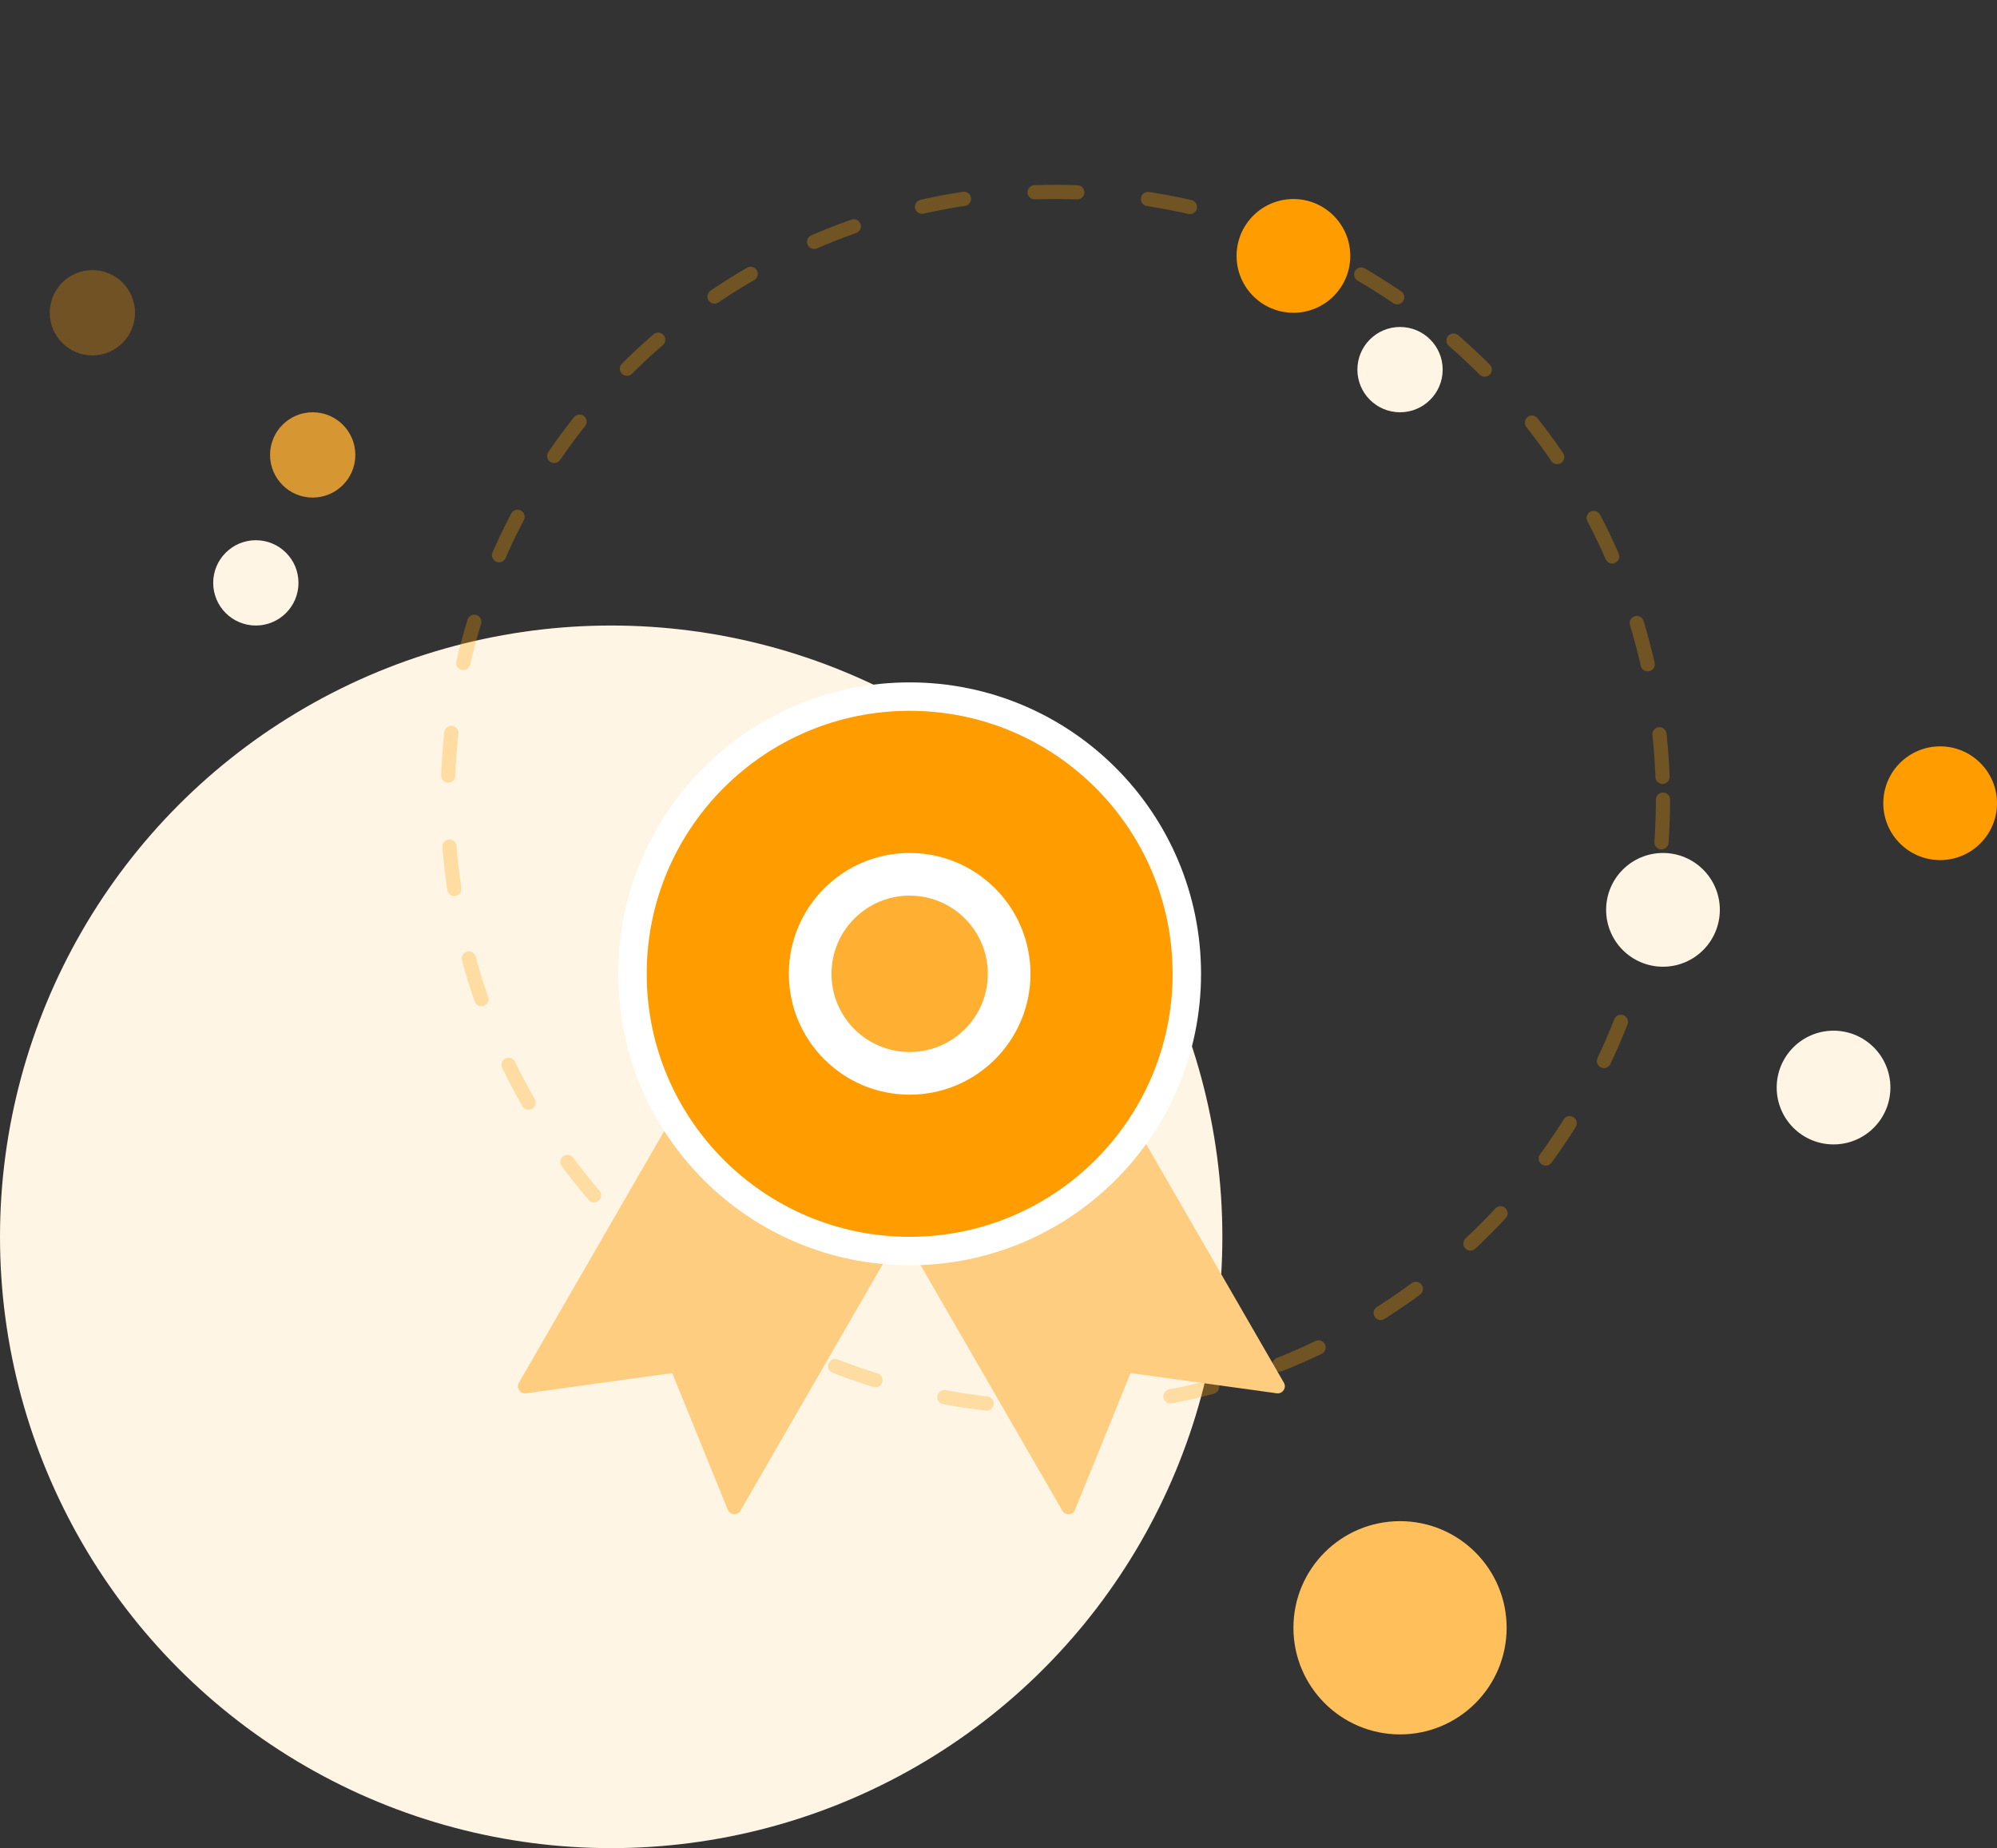
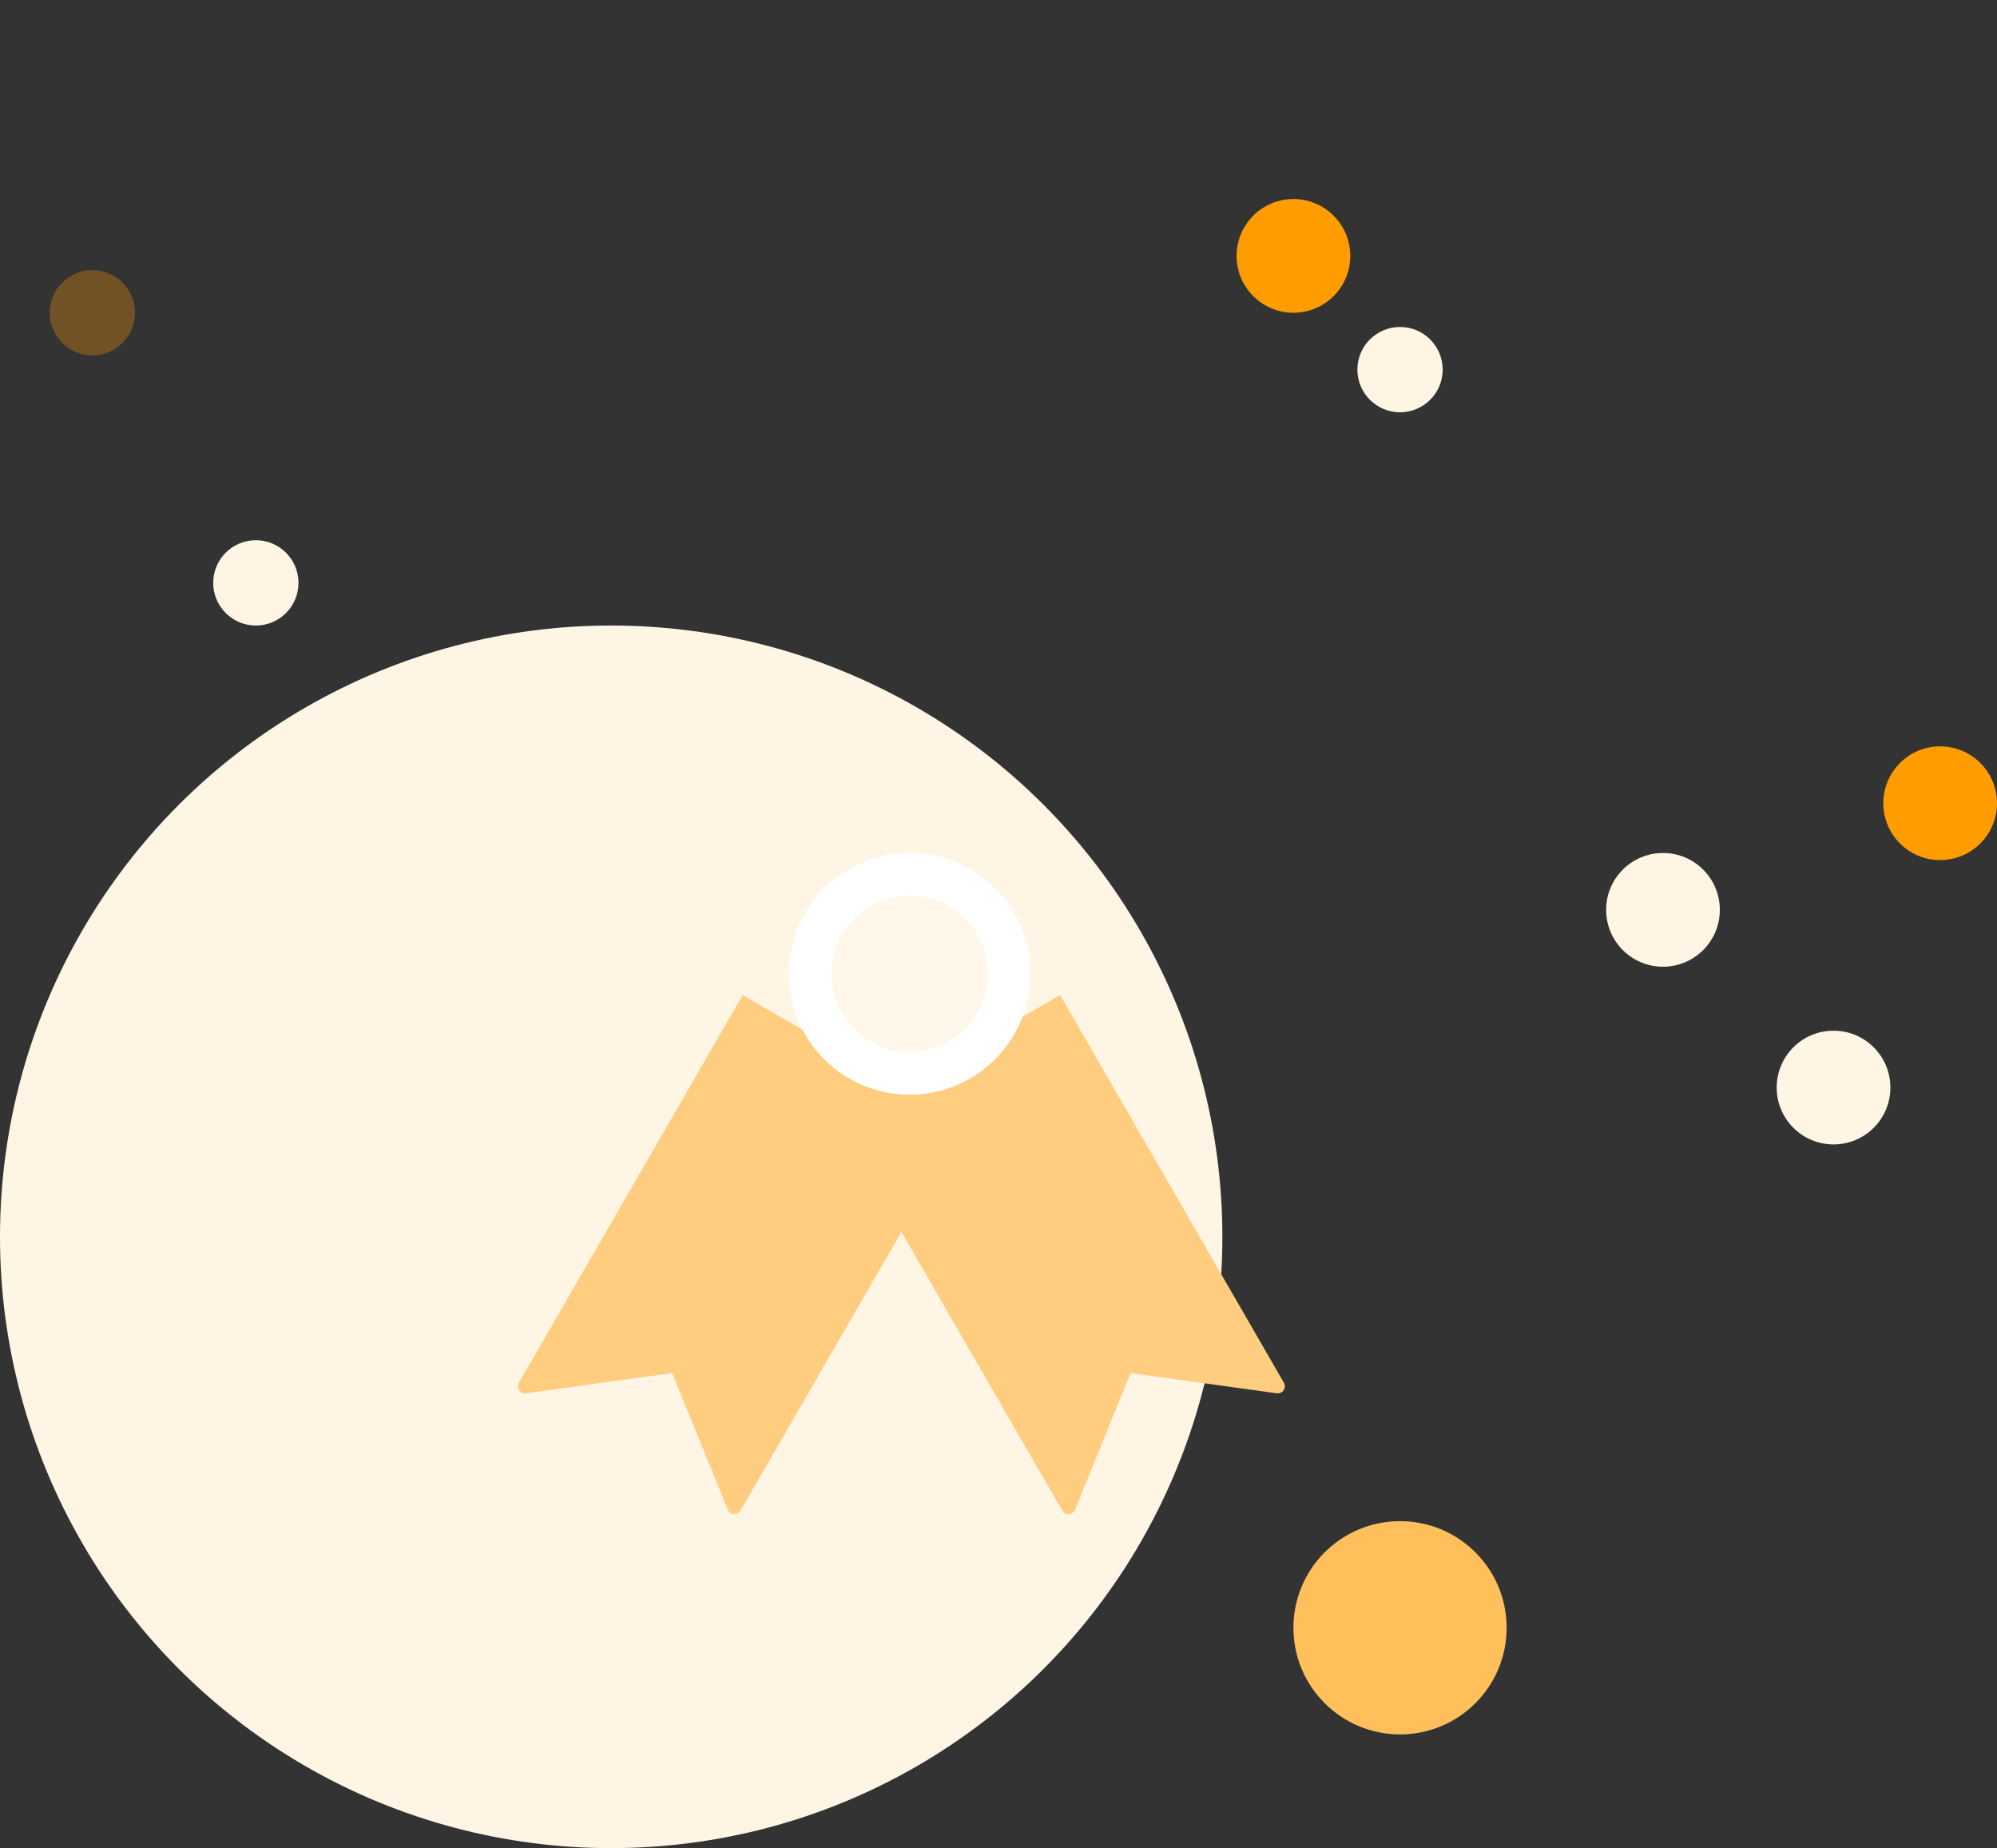
<svg xmlns="http://www.w3.org/2000/svg" width="281" height="260" viewBox="0 0 281 260" fill="none">
  <rect x="0" y="0" width="281" height="260" fill="#333333" stroke="none" />
  <circle cx="86" cy="174" r="86" fill="#FFF5E5" />
-   <circle opacity="0.3" cx="148.5" cy="112.5" r="85.5" stroke="#FFA000" stroke-width="2" stroke-linecap="round" stroke-linejoin="round" stroke-dasharray="6 10" />
  <circle cx="197" cy="229" r="15" fill="#FFC05C" />
  <circle cx="182" cy="36" r="8" fill="#FF9C00" />
  <circle cx="273" cy="113" r="8" fill="#FF9C00" />
  <circle cx="234" cy="128" r="8" fill="#FFF5E5" />
  <circle cx="258" cy="153" r="8" fill="#FFF5E5" />
  <circle cx="197" cy="52" r="6" fill="#FFF5E5" />
  <circle cx="36" cy="82" r="6" fill="#FFF5E5" />
-   <circle opacity="0.8" cx="44" cy="64" r="6" fill="#FFB033" />
  <circle opacity="0.3" cx="13" cy="44" r="6" fill="#FF9C00" />
  <path d="M118 158L149.177 140L180.655 194.521C181.071 195.242 180.476 196.126 179.652 196.012L159.088 193.167L151.27 212.398C150.957 213.168 149.894 213.242 149.478 212.521L118 158Z" fill="#FFCD80" />
  <path d="M104.5 140L135.677 158L104.199 212.521C103.783 213.242 102.72 213.168 102.407 212.398L94.588 193.167L74.025 196.012C73.201 196.126 72.606 195.242 73.022 194.521L104.5 140Z" fill="#FFCD80" />
-   <circle cx="128" cy="137" r="39" fill="#FF9C00" stroke="white" stroke-width="4" />
  <circle cx="128" cy="137" r="14" fill="white" fill-opacity="0.2" stroke="white" stroke-width="6" />
</svg>